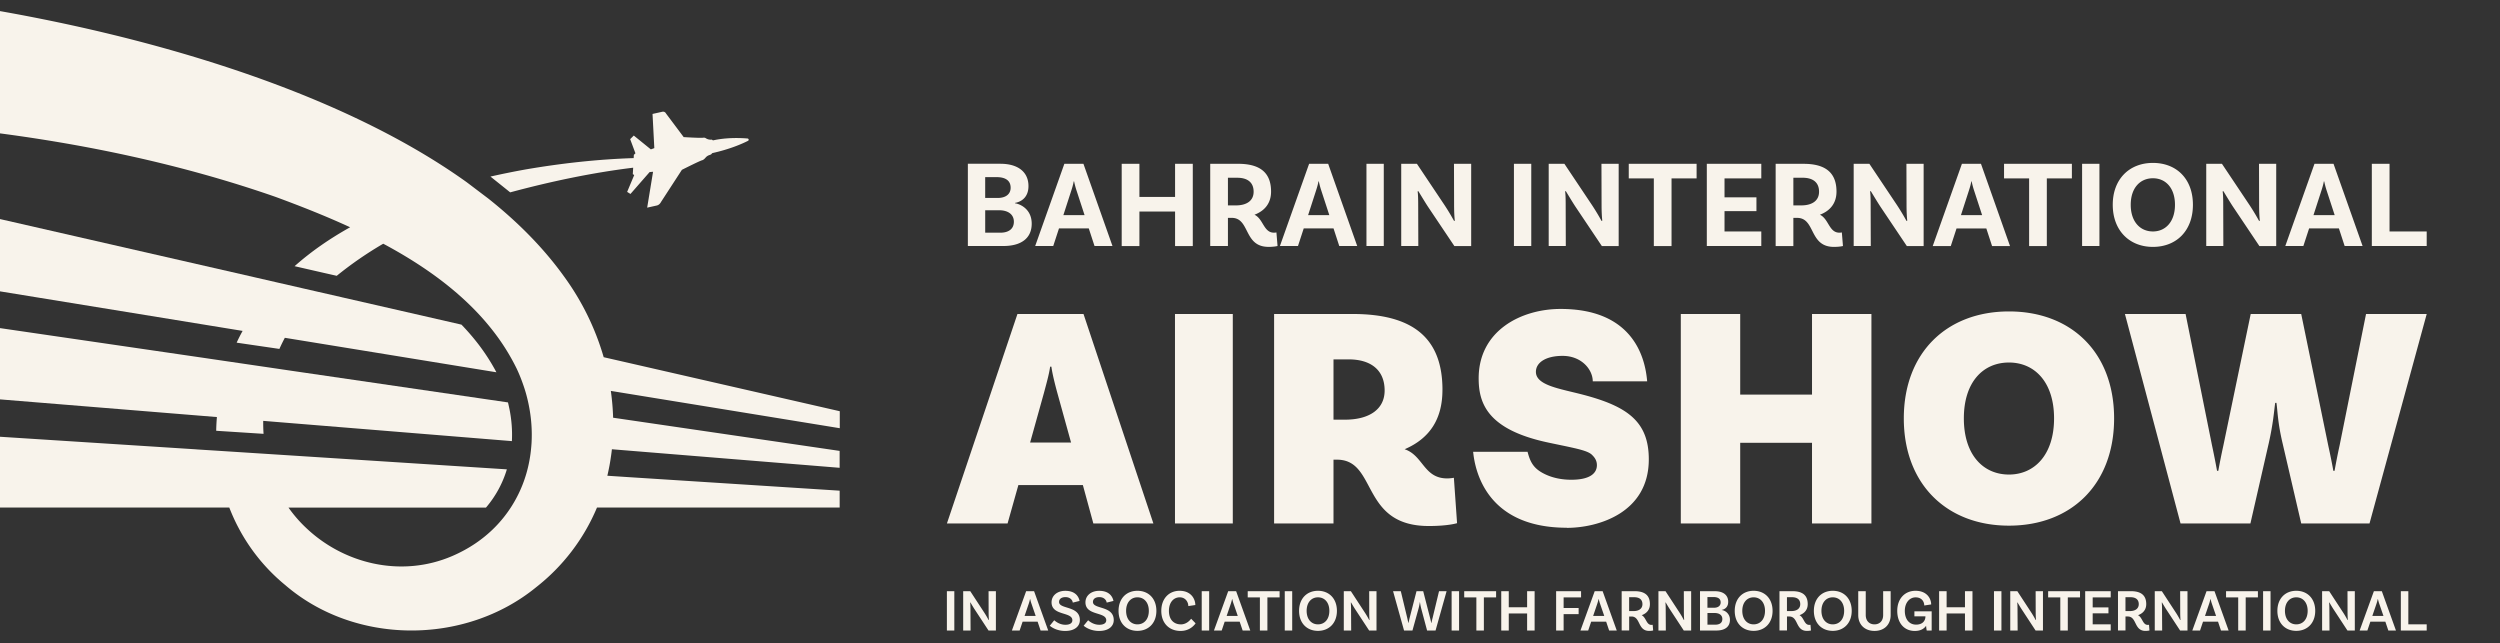
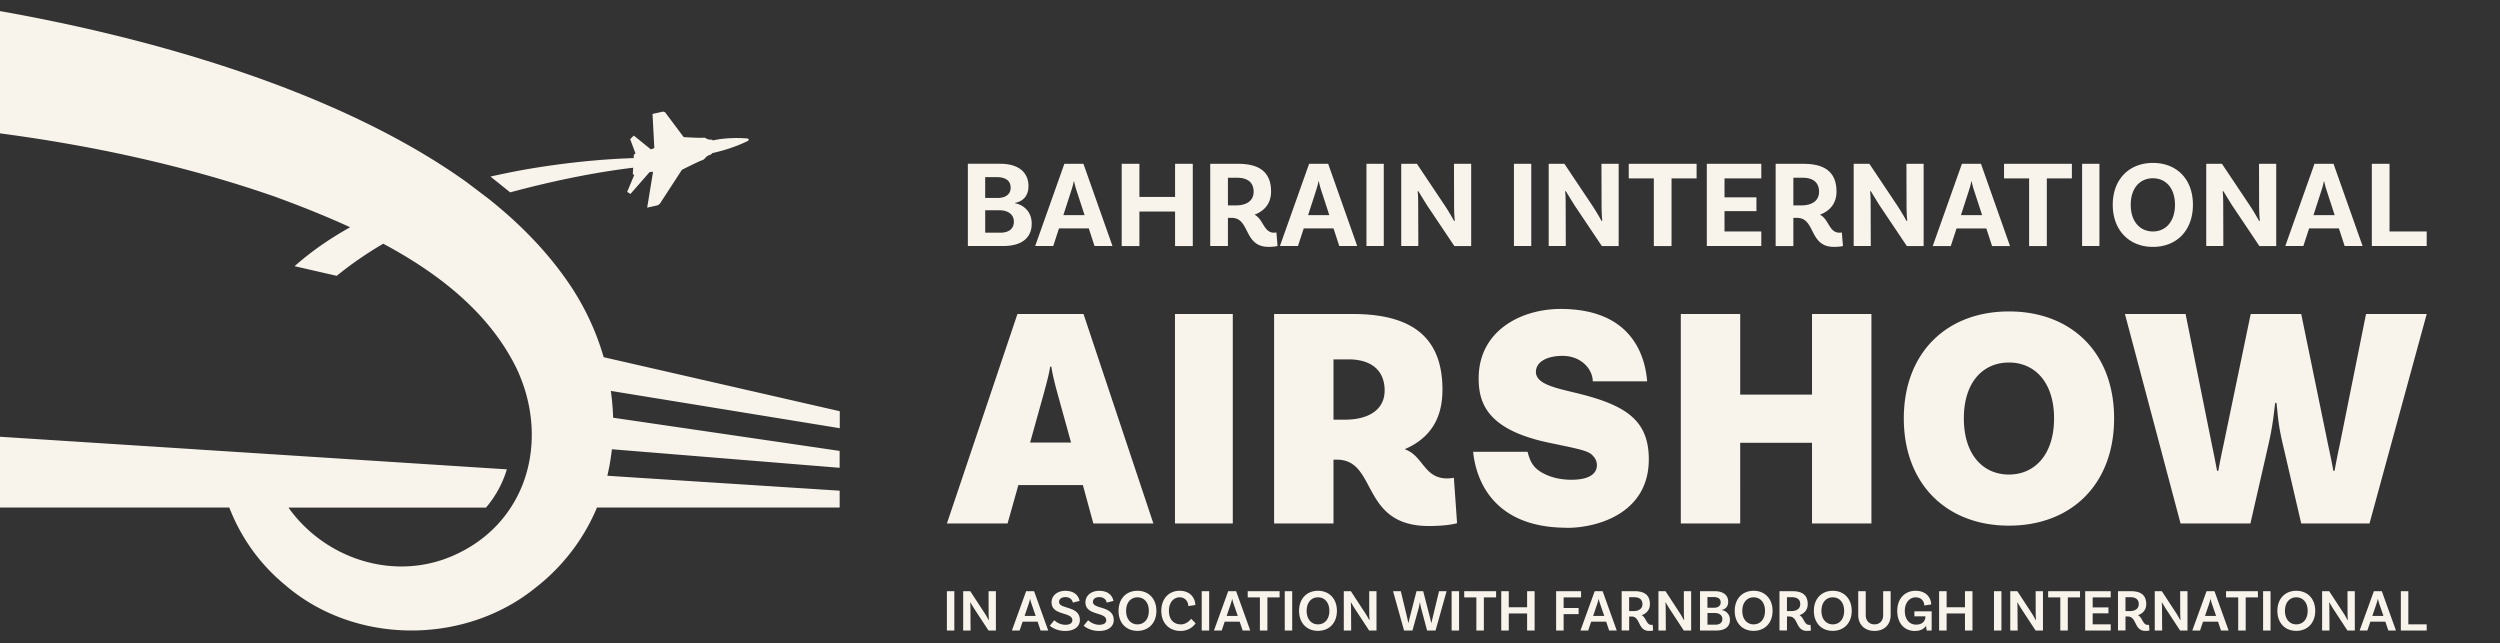
<svg xmlns="http://www.w3.org/2000/svg" width="237" height="61" viewBox="0 0 237 61" fill="none">
  <rect x="0" y="0" width="237" height="61" fill="#333333" stroke="none" />
-   <path d="M20.563 39.539a18.36 18.36 0 0 0-.067 1.298l.173.012 4.317.278c-.03-.41-.036-.819-.034-1.229l1.883.154 21.693 1.766c.05-1-.025-2.011-.228-3.023-.04-.184-.084-.398-.143-.646l-20.48-2.993-1.888-.279-4.083-.599L19.812 34l-.142-.022-21.057-3.076v6.846l20.08 1.636 1.875.153-.006.003Zm2.435-8.167c-.201.362-.388.733-.564 1.112l3.62.529.433.064a16.8 16.8 0 0 1 .516-1.053l1.971.32 18.085 2.948a19.108 19.108 0 0 0-1.713-2.666 22.013 22.013 0 0 0-1.598-1.85l-11.34-2.595-.025-.008-2.165-.493-3.896-.892-2.097-.482-25.618-5.857v6.944l22.43 3.656 1.96.32v.003Z" fill="#F8F3EB" />
  <path d="M79.61 40.6v-1.616l-20.305-4.647-2.075-.474a24.597 24.597 0 0 0-3.749-7.64c-1.946-2.712-4.384-5.17-7.181-7.393l-2.047-1.55C31.468 8.118 12.592 3.164-1.398.812v11.653c9.337 1.151 18.664 3.113 27.53 6.203 2.307.85 4.705 1.789 7.06 2.876-1.894 1.056-3.67 2.274-5.266 3.69l2.705.62 1.291.293a35.08 35.08 0 0 1 4.41-3.043c3.079 1.647 5.968 3.592 8.361 5.963a23.712 23.712 0 0 1 2.137 2.419 20.47 20.47 0 0 1 2.164 3.486 15.093 15.093 0 0 1 .603 1.493c.142.399.262.8.365 1.207.064.256.125.516.173.772.237 1.181.32 2.368.257 3.53-.015.262-.04.524-.068.783a12.87 12.87 0 0 1-.35 1.862 12.079 12.079 0 0 1-1.554 3.5c-.438.668-.94 1.3-1.518 1.88-1.09 1.101-2.434 2.026-4.027 2.712-4.847 2.084-10.311.735-13.903-2.712-.6-.57-1.141-1.198-1.624-1.88h18.723a10.029 10.029 0 0 0 1.98-3.625l-20.89-1.344-1.946-.125-4.677-.301-1.897-.12-.067-.008-19.978-1.282v6.802h23.14c.25.638.53 1.268.854 1.88a17.677 17.677 0 0 0 4.452 5.47c6.604 5.69 17.03 5.724 23.793.196a18.813 18.813 0 0 0 5.76-7.549H79.6v-1.597l-20.12-1.29-1.905-.125c.053-.215.098-.432.142-.65.084-.398.15-.805.207-1.212.033-.214.061-.431.083-.649l1.875.153 19.715 1.605v-1.602l-19.59-2.87-1.885-.276c-.003-.203-.014-.401-.025-.604-.023-.44-.062-.875-.112-1.316-.022-.206-.05-.412-.078-.621l1.938.315L79.6 40.592l.008.009ZM60.025 15.898l-.036.613.136.081-.672 1.6.315.195 1.816-2.076.326-.028-.558 3.402.912-.203c.276-.061.4-.335.4-.335l1.98-3.048s1.7-.858 1.915-.906c.123-.027.254-.156.34-.262a.765.765 0 0 1 .313-.217l.193-.072.117-.126c1.637-.365 2.783-.86 3.388-1.165.106-.052.076-.211-.044-.222-.636-.053-1.964-.112-3.277.18l-.106-.074-.078.005a.833.833 0 0 1-.491-.134.329.329 0 0 0-.24-.053c-.215.048-1.86-.055-1.86-.055l-1.674-2.235s-.095-.226-.368-.165l-.912.204.17 3.24-.329.12-1.618-1.312-.343.343.5 1.34-.151.145-.017.31c-3.433.113-6.827.49-10.216 1.07a77.996 77.996 0 0 0-3.36.68l1.87 1.498c3.858-1.04 7.813-1.87 11.653-2.338h.006Zm43.624 33.725h5.692l-6.624-19.856h-6.264l-6.685 19.856h5.75l1.024-3.639h6.114l.993 3.64Zm-5.994-7.67 1.325-4.755c.181-.69.482-1.744.572-2.438h.12c.089.691.362 1.745.541 2.408l1.324 4.784h-3.885.003Zm19.214-12.186h-5.481v19.856h5.481V29.767Zm19.877 7.189c0-4.966-2.861-7.19-8.523-7.19h-7.438v19.857h5.631v-6.046h.332c3.854 0 2.197 6.289 8.701 6.289 1.866 0 2.681-.27 2.681-.27l-.302-4.303s-.301.061-.633.061c-2.228 0-2.259-2.165-4.035-2.767 2.379-1.022 3.584-2.859 3.584-5.626l.002-.005Zm-9.245 2.828h-1.085V34.07h1.444c2.109 0 3.403 1.023 3.403 2.948 0 1.775-1.445 2.767-3.765 2.767h.003Zm49.91 9.839V29.767h-5.632v7.64h-6.808v-7.64h-5.631v19.856h5.631V41.98h6.808v7.643h5.632Zm13.038.209c5.902 0 9.968-3.912 9.968-10.168 0-6.255-4.066-10.14-9.968-10.14s-9.968 3.913-9.968 10.14c0 6.228 4.066 10.168 9.968 10.168Zm0-15.465c2.44 0 4.276 1.864 4.276 5.295 0 3.43-1.838 5.325-4.276 5.325-2.438 0-4.276-1.865-4.276-5.325 0-3.461 1.838-5.295 4.276-5.295Zm33.851-4.6-2.499 12.425a62.71 62.71 0 0 0-.483 2.438h-.12c-.061-.39-.27-1.444-.482-2.408l-2.561-12.455h-4.788l-2.589 12.455a63.61 63.61 0 0 0-.482 2.408h-.12a81.723 81.723 0 0 0-.483-2.438l-2.499-12.425h-5.751l5.272 19.856h6.624l1.746-7.64c.421-1.895.482-2.918.602-3.79h.12c.12.872.12 1.864.572 3.79l1.776 7.64h6.474l5.422-19.856H224.3Zm-75.762 20.274c2.884 0 7.768-1.368 7.768-6.495 0-3.595-2.039-5.035-6.298-6.144-2.156-.56-4.404-.872-4.404-2.151 0-.895.96-1.514 2.527-1.514 1.807 0 2.862 1.302 2.862 2.414h5.159l-.019-.187c-.248-2.494-1.64-6.676-8.189-6.676-3.74 0-7.767 2.059-7.767 6.578 0 2.327.789 4.868 6.635 6.097.401.087.772.162 1.113.234 1.681.349 2.543.544 2.939.872.039.034.073.067.103.1.263.257.419.555.419.926 0 .752-.625 1.385-2.427 1.385-.87 0-1.768-.159-2.579-.569-.938-.473-1.278-1.02-1.534-1.953l-.034-.125h-5.16l.023.19c.248 2.106 1.609 7.007 8.863 7.007v.011ZM91.753 15.528v7.793h3.37c1.712 0 2.683-.755 2.683-2.114 0-1.36-1.052-1.856-1.584-1.937v-.036c.449-.07 1.277-.413 1.277-1.594 0-1.335-.993-2.115-2.66-2.115h-3.086v.003Zm4.362 5.492c0 .708-.532 1.04-1.288 1.04h-1.43v-2.127h1.335c.792 0 1.383.365 1.383 1.087Zm-.306-3.224c0 .59-.438.97-1.23.97h-1.183v-1.973h1.088c.887 0 1.325.365 1.325 1.003Zm5.092-2.268-2.766 7.793h1.712l.544-1.666h2.825l.544 1.666h1.702l-2.753-7.793h-1.808Zm-.094 4.865.744-2.302c.084-.259.19-.602.237-.897h.037c.058.295.153.638.237.886l.756 2.316h-2.009l-.002-.003Zm7.209-.34h3.381v3.271h1.679v-7.796h-1.679v3.143h-3.381v-3.143h-1.679v7.796h1.679v-3.271Zm12.233 3.352c.555 0 .862-.084.862-.084l-.106-1.287s-.106.023-.237.023c-.982 0-1.004-1.31-1.844-1.7.993-.38 1.573-1.11 1.573-2.196 0-1.83-1.087-2.633-3.121-2.633h-2.647v7.793h1.679v-2.669h.355c1.76 0 1.11 2.75 3.486 2.75v.003Zm-3.841-6.554h.876c.993 0 1.559.449 1.559 1.324s-.686 1.298-1.69 1.298h-.745v-2.622Zm7.696-1.323-2.767 7.793h1.712l.544-1.666h2.826l.543 1.666h1.702l-2.753-7.793h-1.807Zm-.095 4.865.744-2.302c.084-.259.19-.602.238-.897h.036c.058.295.153.638.237.886l.756 2.316h-2.008l-.003-.003Zm7.173-4.865h-1.642v7.793h1.642v-7.793Zm8.286 7.796V15.53h-1.631l.011 3.932c0 .65.036 1.24.07 1.452l-.07.036a21.429 21.429 0 0 0-.887-1.477l-2.636-3.942h-1.489v7.793h1.62l-.011-3.767c0-.627-.011-1.229-.058-1.404l.069-.037c.19.307.592.981.898 1.452l2.519 3.756h1.595Zm5.696-7.796h-1.643v7.793h1.643v-7.793Zm3.263 4.029c0-.627-.011-1.229-.059-1.404l.07-.037c.189.307.591.981.898 1.452l2.518 3.756h1.596V15.53h-1.632l.011 3.932c0 .65.037 1.24.07 1.452l-.07.036a21.429 21.429 0 0 0-.887-1.477l-2.635-3.942h-1.49v7.793h1.621l-.011-3.767Zm5.979-2.647h2.377v6.414h1.679V16.91h2.376v-1.382h-6.432v1.382Zm12.565 5.032h-3.486v-1.925h3.026v-1.313h-3.026V16.91h3.486v-1.382h-5.165v7.796h5.165v-1.382Zm7.129-3.778c0-1.831-1.088-2.634-3.121-2.634h-2.647v7.794h1.679v-2.67h.354c1.76 0 1.11 2.751 3.487 2.751.555 0 .861-.083.861-.083l-.106-1.288s-.106.023-.237.023c-.981 0-1.004-1.31-1.843-1.7.993-.38 1.573-1.11 1.573-2.196v.003Zm-3.344 1.31h-.745V16.85h.876c.993 0 1.559.449 1.559 1.324s-.686 1.298-1.69 1.298Zm11.605 3.85V15.53h-1.632l.011 3.932c0 .65.037 1.24.07 1.452l-.07.036a21.727 21.727 0 0 0-.886-1.477l-2.636-3.942h-1.489v7.793h1.62l-.011-3.767c0-.627-.011-1.229-.059-1.404l.07-.037c.19.307.591.981.898 1.452l2.519 3.756h1.595Zm.862 0h1.712l.544-1.666h2.825l.544 1.666h1.701l-2.752-7.794h-1.808l-2.766 7.794Zm3.653-6.13h.037c.058.295.153.638.237.886l.755 2.316h-2.008l.745-2.302c.084-.259.19-.602.237-.897l-.003-.003Zm3.107-.284h2.377v6.414h1.679V16.91h2.376v-1.382h-6.432v1.382Zm9.043-1.382h-1.643v7.793h1.643v-7.793Zm5.07 7.877c2.234 0 3.793-1.535 3.793-3.993s-1.559-3.968-3.793-3.968-3.807 1.535-3.807 3.968 1.573 3.993 3.807 3.993Zm0-6.506c1.219 0 2.092.933 2.092 2.516s-.876 2.527-2.092 2.527c-1.216 0-2.103-.933-2.103-2.527s.887-2.516 2.103-2.516Zm7.575 2.669 2.518 3.756h1.596V15.53h-1.632l.011 3.932c0 .65.037 1.24.07 1.452l-.07.036a21.429 21.429 0 0 0-.887-1.477l-2.635-3.942h-1.49v7.793h1.621l-.011-3.767c0-.627-.012-1.229-.059-1.404l.07-.037c.189.307.591.981.898 1.452Zm7.742-4.04-2.767 7.793h1.713l.544-1.666h2.825l.544 1.666h1.701l-2.755-7.793h-1.808.003Zm-.095 4.865.745-2.302c.084-.259.19-.602.237-.897h.036c.059.295.154.638.237.886l.756 2.316h-2.008l-.003-.003Zm5.531-4.865v7.796h5.202v-1.382h-3.523v-6.414h-1.679ZM90.47 56.046h-.705v3.726h.705v-3.726Zm3.252 2.026c0 .31.017.593.028.688l-.034.017a7.516 7.516 0 0 0-.407-.7l-1.327-2.03h-.672v3.725h.7l-.011-1.97c0-.298-.012-.594-.028-.672l.028-.017c.072.123.27.463.423.694l1.289 1.965h.7v-3.726h-.695l.006 2.026Zm3.556-2.026-1.35 3.726h.734l.281-.836h1.423l.281.836h.723l-1.339-3.726h-.756.003Zm-.148 2.344.402-1.18c.039-.116.084-.275.112-.417h.016c.034.14.073.298.115.412l.407 1.185H97.13Zm3.269-1.327c0-.281.232-.457.606-.457.474 0 .677.318.694.521l.644-.159c-.072-.362-.357-.958-1.355-.958-.778 0-1.3.468-1.3 1.09 0 1.298 1.972.874 1.972 1.7 0 .264-.231.428-.661.428-.513 0-.892-.281-1.057-.429l-.424.519c.215.186.722.495 1.464.495.898 0 1.389-.44 1.389-1.028 0-1.393-1.972-1.003-1.972-1.722Zm3.213 0c0-.281.232-.457.606-.457.474 0 .677.318.694.521l.644-.159c-.072-.362-.357-.958-1.355-.958-.778 0-1.3.468-1.3 1.09 0 1.298 1.972.874 1.972 1.7 0 .264-.232.428-.661.428-.513 0-.893-.281-1.057-.429l-.424.519c.215.186.722.495 1.464.495.898 0 1.389-.44 1.389-1.028 0-1.393-1.972-1.003-1.972-1.722Zm4.217-1.056c-1.046 0-1.79.733-1.79 1.903s.744 1.895 1.79 1.895 1.796-.733 1.796-1.895-.739-1.903-1.796-1.903Zm0 3.182c-.622 0-1.074-.485-1.074-1.282 0-.796.452-1.281 1.074-1.281.622 0 1.08.479 1.08 1.282 0 .802-.452 1.281-1.08 1.281Zm4.109.001c-.583 0-1.124-.369-1.124-1.282 0-.809.451-1.282 1.023-1.282.572 0 .815.479.815.83l.666-.1c-.005-.566-.396-1.349-1.492-1.349-1.01 0-1.735.744-1.735 1.903 0 1.16.739 1.903 1.83 1.903.831 0 1.272-.507 1.422-.721l-.424-.435c-.17.226-.502.535-.981.535v-.003Zm2.691-3.144h-.706v3.726h.706v-3.726Zm1.804 0-1.35 3.726h.734l.282-.836h1.422l.282.836h.722l-1.339-3.726h-.755.002Zm-.147 2.344.401-1.18a4.26 4.26 0 0 0 .115-.417h.016c.034.14.073.298.115.412l.407 1.185h-1.054Zm1.997-1.756h1.154v3.138h.712v-3.138h1.157v-.588h-3.023v.588Zm4.217-.588h-.706v3.726h.706v-3.726Zm2.443-.039c-1.046 0-1.791.733-1.791 1.903s.745 1.895 1.791 1.895c1.046 0 1.796-.733 1.796-1.895s-.739-1.903-1.796-1.903Zm0 3.182c-.622 0-1.074-.485-1.074-1.282 0-.796.452-1.281 1.074-1.281.622 0 1.079.479 1.079 1.282 0 .802-.452 1.281-1.079 1.281Zm4.861-1.117c0 .31.017.593.028.688l-.033.017a7.683 7.683 0 0 0-.408-.7l-1.327-2.03h-.672v3.725h.7l-.012-1.97c0-.298-.011-.594-.027-.672l.027-.017c.073.123.271.463.424.694l1.289 1.965h.7v-3.726h-.694l.005 2.026Zm5.997.535a22.87 22.87 0 0 0-.103.451h-.017a6.096 6.096 0 0 0-.101-.446l-.661-2.569h-.633l-.661 2.57c-.039.158-.072.325-.1.445h-.011a18.27 18.27 0 0 1-.101-.451l-.616-2.56h-.734l1.041 3.725h.797l.578-2.087c.067-.254.106-.485.123-.605h.011c.016.117.05.348.117.605l.558 2.087h.803l1.046-3.726h-.717l-.616 2.56h-.003Zm2.518-2.561h-.706v3.726h.706v-3.726Zm.488.588h1.152v3.138h.711v-3.138h1.16v-.588h-3.023v.588Zm5.963.936h-1.74v-1.524h-.712v3.726h.712v-1.614h1.74v1.614h.711v-3.726h-.711v1.524Zm3.461-.936h1.654v-.588h-2.365v3.726h.711V58.22h1.423v-.583h-1.423v-1.003Zm2.946-.588-1.35 3.726h.733l.282-.836h1.422l.282.836h.722l-1.338-3.726h-.756.003Zm-.148 2.344.401-1.18a4.26 4.26 0 0 0 .115-.417h.016c.034.14.073.298.115.412l.407 1.185h-1.054Zm5.527.85c-.49 0-.496-.706-.926-.92.486-.176.781-.53.781-1.05 0-.853-.513-1.227-1.453-1.227h-1.224v3.726h.711v-1.326h.215c.881 0 .572 1.365 1.679 1.365.231 0 .379-.04.379-.04l-.044-.54s-.051.011-.112.011h-.006Zm-1.695-1.31h-.419v-1.315h.474c.502 0 .787.225.787.66 0 .435-.351.655-.842.655Zm4.772.142c0 .31.016.593.028.688l-.034.017a7.36 7.36 0 0 0-.407-.7l-1.328-2.03h-.672v3.725h.7l-.011-1.97c0-.298-.011-.594-.028-.672l.028-.017c.073.123.271.463.424.694l1.289 1.965h.7v-3.726h-.695l.006 2.026Zm3.6-.242v-.017c.215-.034.6-.21.6-.76 0-.645-.474-1.007-1.266-1.007h-1.406v3.726h1.559c.82 0 1.278-.368 1.278-1.009a.92.92 0 0 0-.762-.93l-.003-.003Zm-1.366-1.23h.563c.469 0 .689.182.689.513 0 .293-.22.502-.639.502h-.616v-1.017l.003.003Zm.733 2.62h-.733v-1.106h.683c.418 0 .728.186.728.568 0 .382-.282.538-.678.538Zm3.643-3.213c-1.046 0-1.79.733-1.79 1.903s.744 1.895 1.79 1.895 1.796-.733 1.796-1.895-.739-1.903-1.796-1.903Zm0 3.182c-.622 0-1.074-.485-1.074-1.282 0-.796.452-1.281 1.074-1.281.622 0 1.08.479 1.08 1.282 0 .802-.452 1.281-1.08 1.281Zm5.274.051c-.491 0-.497-.706-.926-.92.485-.176.781-.53.781-1.05 0-.853-.513-1.227-1.453-1.227h-1.225v3.726h.712v-1.326h.214c.882 0 .572 1.365 1.679 1.365.232 0 .38-.04.38-.04l-.045-.54s-.05.011-.114.011h-.003Zm-1.696-1.31h-.418v-1.315h.474c.502 0 .786.225.786.66 0 .435-.351.655-.842.655Zm3.925-1.923c-1.046 0-1.791.733-1.791 1.903s.745 1.895 1.791 1.895c1.046 0 1.796-.733 1.796-1.895s-.739-1.903-1.796-1.903Zm0 3.182c-.622 0-1.074-.485-1.074-1.282 0-.796.452-1.281 1.074-1.281.622 0 1.079.479 1.079 1.282 0 .802-.452 1.281-1.079 1.281Zm4.777-.88c0 .557-.338.88-.82.88-.483 0-.831-.323-.831-.886v-2.257h-.711v2.263c0 .908.616 1.502 1.542 1.502s1.531-.594 1.531-1.502v-2.263h-.711v2.263Zm2.962.119h1.046c0 .452-.299.786-.887.786-.661 0-1.068-.523-1.068-1.304 0-.78.457-1.281 1.023-1.281.594 0 .82.423.82.771l.656-.1c0-.54-.391-1.293-1.487-1.293-1.004 0-1.729.744-1.729 1.903 0 1.16.666 1.903 1.665 1.903.491 0 .853-.17 1.068-.49.022.242.05.407.062.451h.468v-1.822h-1.637v.48-.004Zm4.794-.858h-1.74v-1.524h-.711v3.726h.711v-1.614h1.74v1.614h.711v-3.726h-.711v1.524Zm3.456-1.524h-.706v3.726h.706v-3.726Zm3.249 2.026c0 .31.017.593.028.688l-.033.017a7.595 7.595 0 0 0-.407-.7l-1.328-2.03h-.672v3.725h.7l-.011-1.97c0-.298-.011-.594-.028-.672l.028-.017c.072.123.27.463.424.694l1.288 1.965h.7v-3.726h-.694l.005 2.026Zm1.18-1.438h1.152v3.138h.711v-3.138h1.158v-.588h-3.021v.588Zm3.511 3.138h2.421v-.588h-1.71v-1.04h1.495v-.563h-1.495v-.947h1.71v-.588h-2.421v3.726Zm5.933-.532c-.491 0-.497-.706-.926-.92.485-.176.781-.53.781-1.05 0-.853-.514-1.227-1.453-1.227h-1.225v3.726h.711v-1.326h.215c.881 0 .572 1.365 1.679 1.365.232 0 .379-.04.379-.04l-.044-.54s-.05.011-.115.011h-.002Zm-1.696-1.31h-.418v-1.315h.474c.502 0 .786.225.786.66 0 .435-.351.655-.842.655Zm4.772.142c0 .31.017.593.028.688l-.034.017a7.36 7.36 0 0 0-.407-.7l-1.327-2.03h-.673v3.725h.701l-.012-1.97c0-.298-.011-.594-.028-.672l.028-.017c.073.123.271.463.424.694l1.289 1.965h.7v-3.726h-.695l.006 2.026Zm2.496-2.026-1.349 3.726h.733l.282-.836h1.422l.282.836h.722l-1.338-3.726h-.756.002Zm-.147 2.344.401-1.18c.039-.116.084-.275.112-.417h.017a3.9 3.9 0 0 0 .114.412l.407 1.185h-1.051Zm1.996-1.756h1.152v3.138h.711v-3.138h1.158v-.588h-3.021v.588Zm4.218-.588h-.706v3.726h.706v-3.726Zm2.44-.039c-1.046 0-1.791.733-1.791 1.903s.745 1.895 1.791 1.895c1.046 0 1.796-.733 1.796-1.895s-.739-1.903-1.796-1.903Zm0 3.182c-.622 0-1.074-.485-1.074-1.282 0-.796.452-1.281 1.074-1.281.622 0 1.079.479 1.079 1.282 0 .802-.451 1.281-1.079 1.281Zm4.861-1.117c0 .31.017.593.028.688l-.033.017a7.683 7.683 0 0 0-.408-.7l-1.327-2.03h-.672v3.725h.7l-.011-1.97c0-.298-.012-.594-.028-.672l.028-.017c.072.123.27.463.424.694l1.288 1.965h.7v-3.726h-.694l.005 2.026Zm2.496-2.026-1.35 3.726h.734l.282-.836h1.422l.282.836h.722l-1.339-3.726h-.756.003Zm-.148 2.344.402-1.18a4.09 4.09 0 0 0 .114-.417h.017c.034.14.073.298.114.412l.408 1.185h-1.055Zm3.414-2.344h-.711v3.726h2.452v-.588h-1.741v-3.138Z" fill="#F8F3EB" />
</svg>